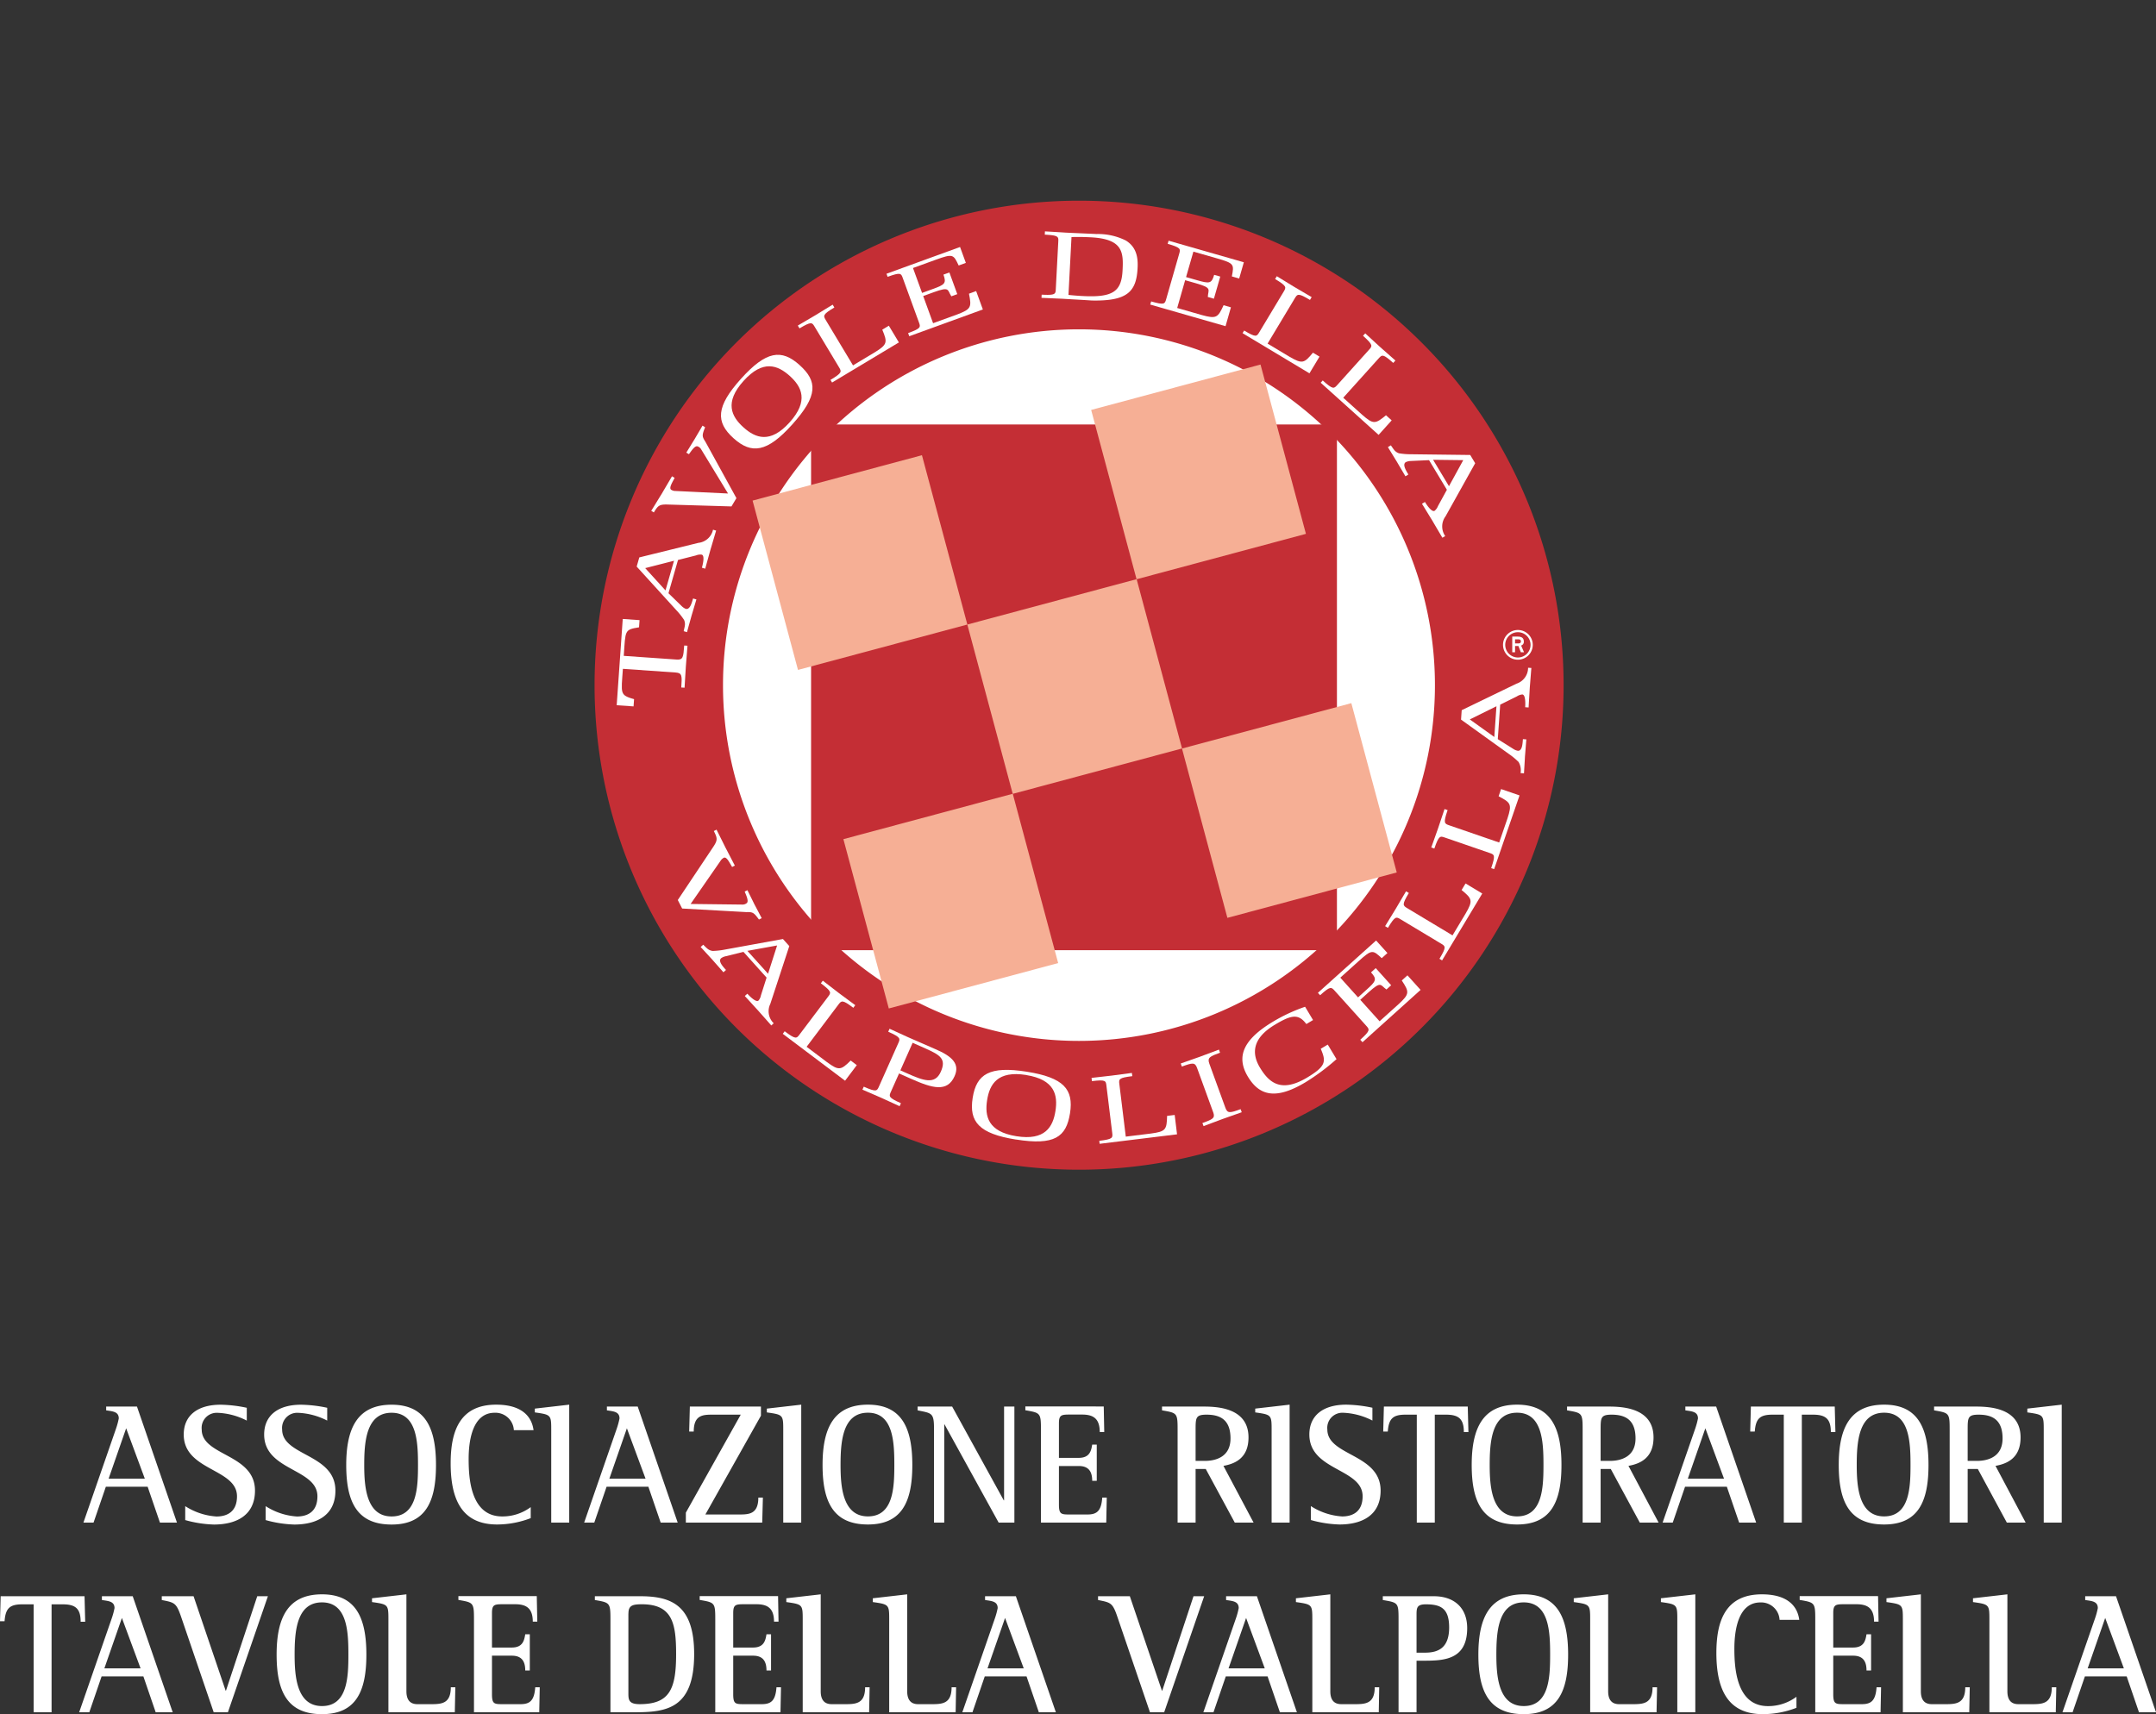
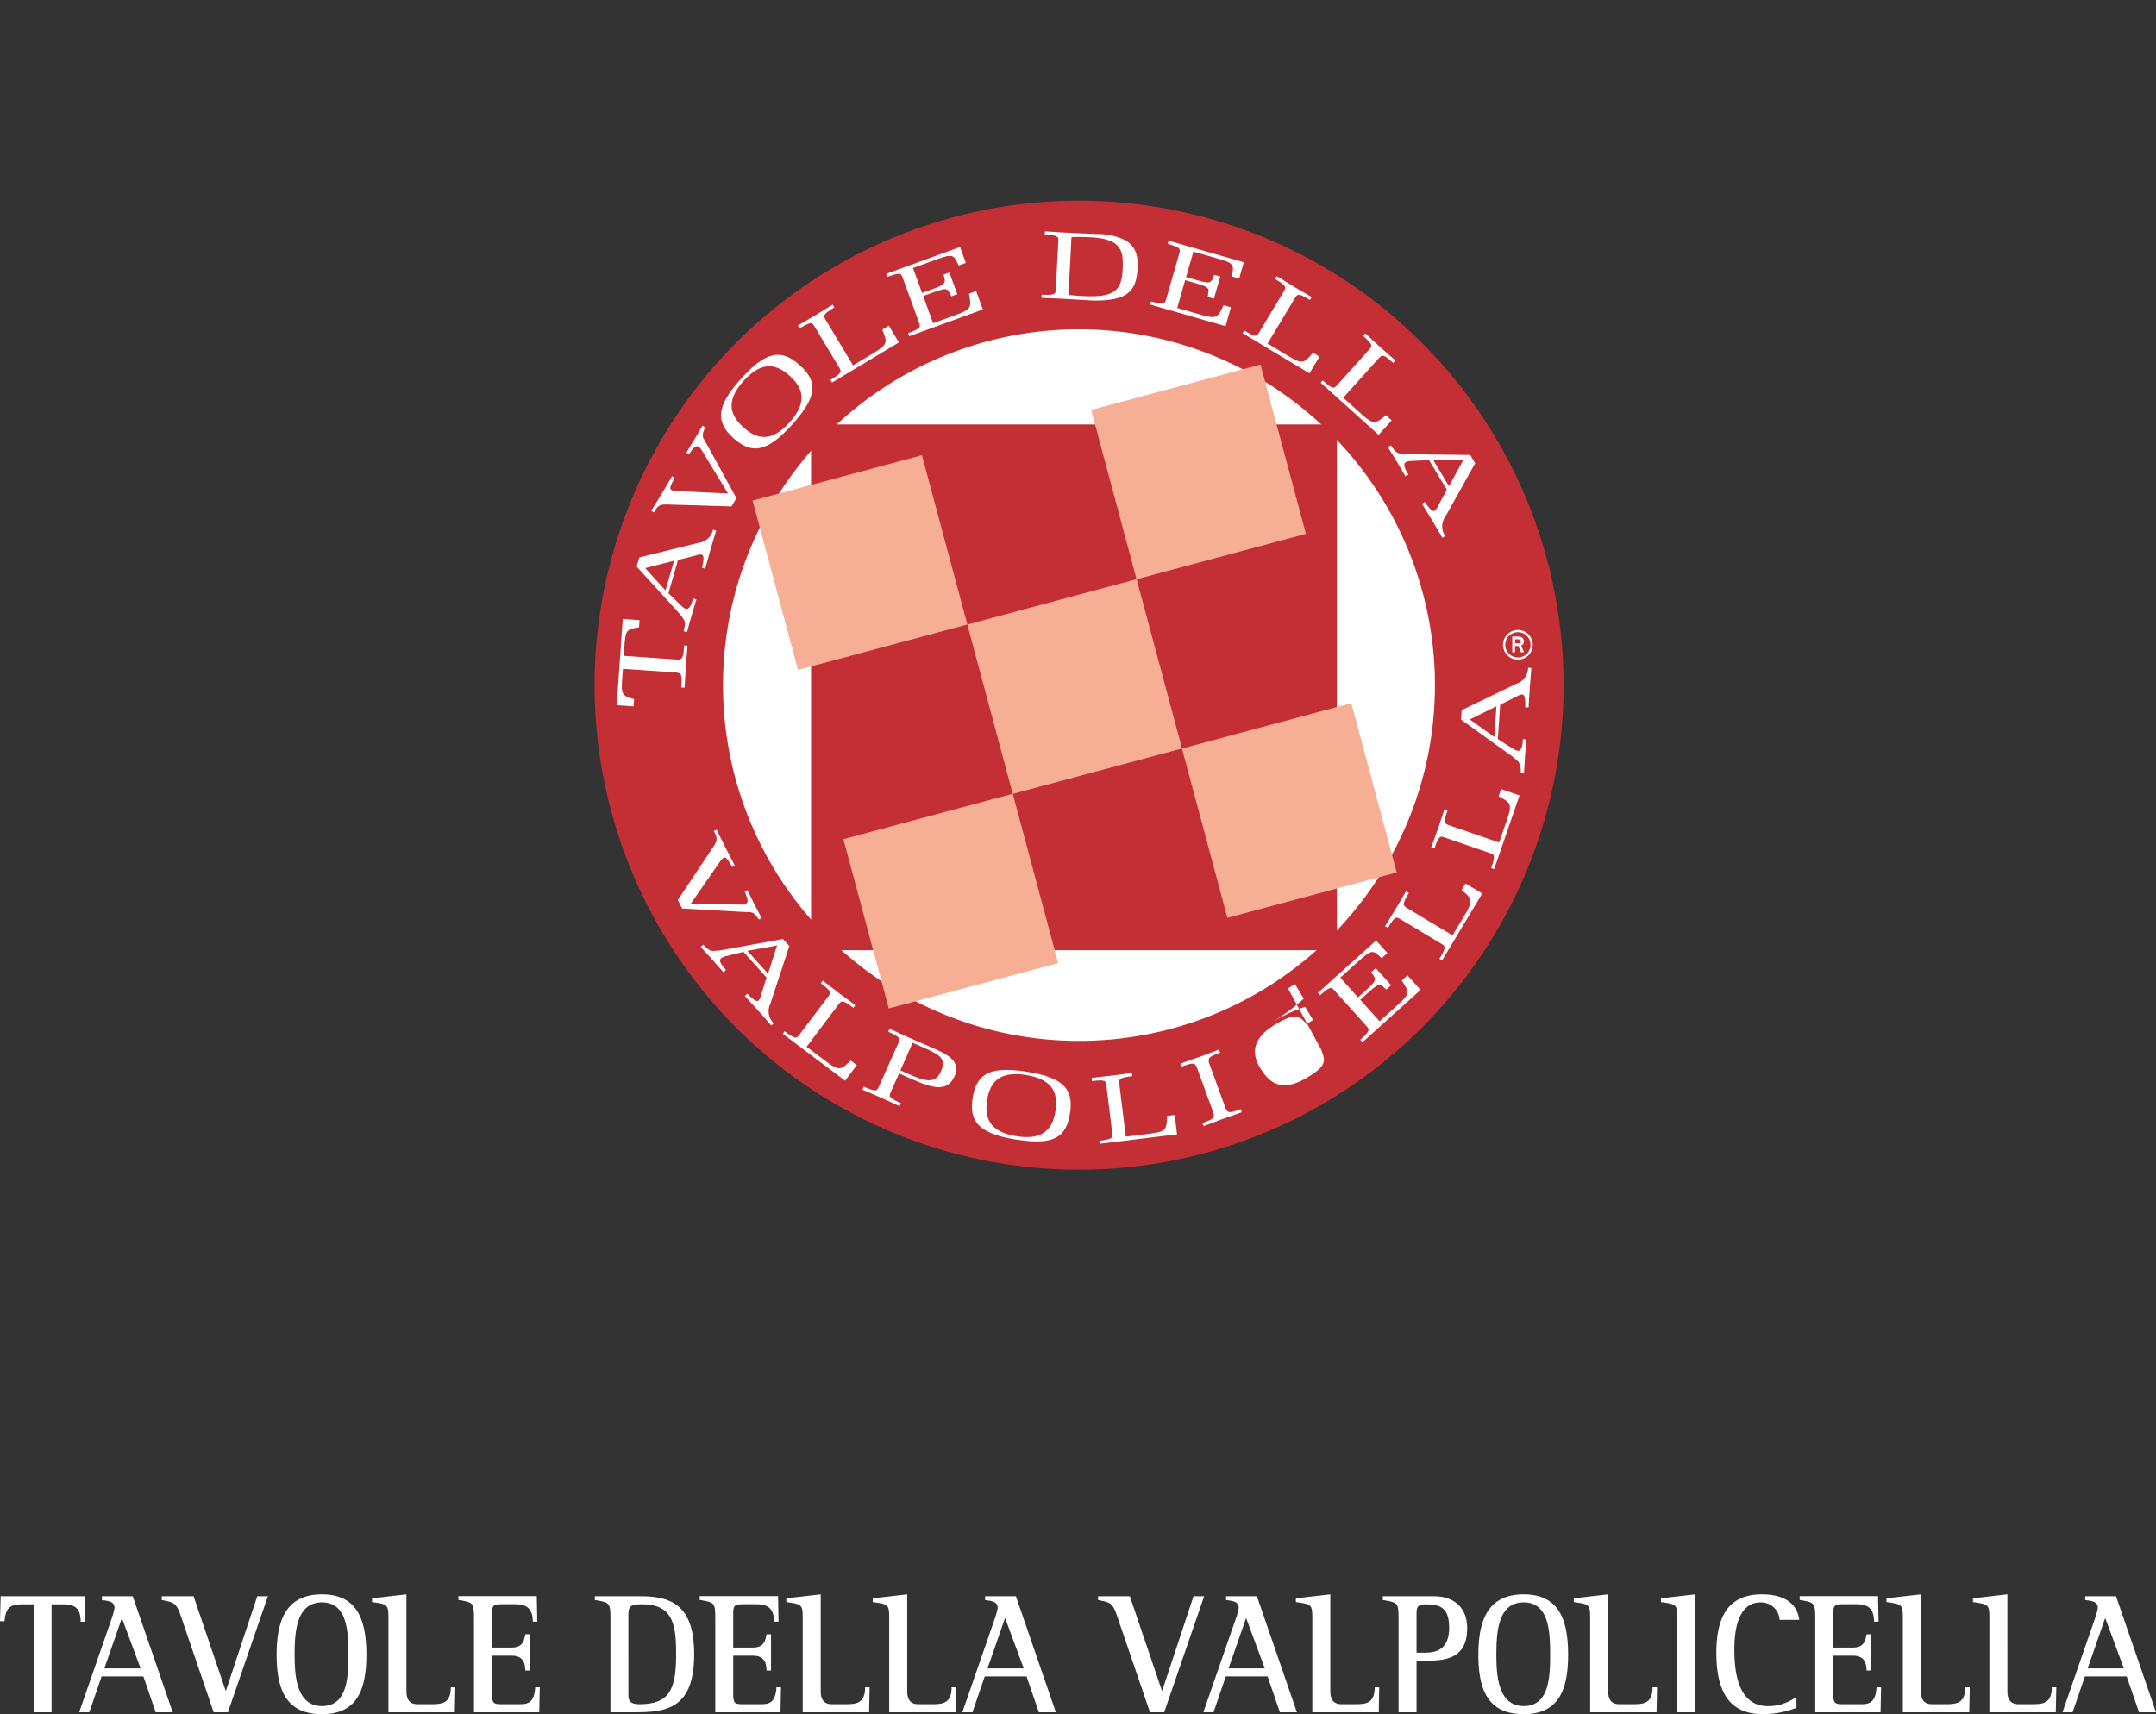
<svg xmlns="http://www.w3.org/2000/svg" width="420.58" height="334.476" viewBox="0 0 420.58 334.476">
  <rect x="0" y="0" width="420.58" height="334.476" fill="#333333" stroke="none" />
  <g transform="translate(-88.189 0.426)">
    <path d="M298.82,226.63a92.62,92.62,0,1,0-92.62-92.62,92.623,92.623,0,0,0,92.62,92.62" fill="#fff" />
    <rect width="102.58" height="102.58" transform="translate(246.41 82.4)" fill="#c42e35" />
    <path d="M81.99-12.55A94.54,94.54,0,1,1-12.55,81.99,94.647,94.647,0,0,1,81.99-12.55Zm0,163.98A69.44,69.44,0,1,0,12.55,81.99,69.519,69.519,0,0,0,81.99,151.43Z" transform="translate(182.717 133.274) rotate(-45)" fill="#c42e35" />
    <path d="M209.67,120.35l-1.18,16.83,3.29.23.1-1.4c-2.82-.85-2.52-.99-2.18-5.93l10.32.72c1.23.09,1.23.62,1.07,2.92l.64.04c.08-1.46.18-2.78.25-4.1.11-1.32.2-2.63.32-4.09l-.64-.04c-.16,2.3-.24,2.83-1.47,2.74l-10.32-.72c.35-5.02.09-5.1,2.98-5.57l.1-1.4-3.29-.23Z" fill="#fff" />
    <path d="M219.67,109l-1.66,5.78-3.96-4.35,5.4-1.38.21-.06Zm-7.28,1.13,7.74,8.51a14.306,14.306,0,0,1,1.5,1.89c.34.8.12,1.26-.07,2.2l.65.19c.28-1.06.59-2.14.88-3.2.32-1.05.63-2.13.95-3.18l-.65-.19c-.26.89-.62,2.25-1.44,2.02a2.478,2.478,0,0,1-.72-.47l-2.64-2.57,1.86-6.49,3.51-.89a2.2,2.2,0,0,1,1.12-.15c.74.21.03,2.55.03,2.55l.65.19c.34-1.25.69-2.49,1.03-3.74.38-1.24.72-2.45,1.1-3.69l-.61-.18a3.275,3.275,0,0,1-2.86,2.57l-11.52,2.84-.51,1.78Z" fill="#fff" />
    <path d="M231.85,96.78l-6.06-11.02c-.67-1.03-.68-1.26-.05-2.82l-.51-.31c-.5.88-1.04,1.77-1.55,2.65-.54.86-1.07,1.75-1.61,2.61l.51.31c.4-.51,1.15-1.77,1.72-1.52a1.289,1.289,0,0,1,.63.51l5.28,8.68-10.2-.49a1.572,1.572,0,0,1-.87-.23c-.55-.33.27-1.54.65-2.33l-.51-.31c-.66,1.14-1.33,2.25-1.99,3.39-.7,1.12-1.36,2.23-2.06,3.35l.51.31c.81-1.35,1.08-1.58,2.68-1.54l12.46.37.97-1.62Z" fill="#fff" />
    <path d="M233.24,73.9c3.78-4.2,6.66-3.08,9-.98s3.77,4.86-.02,9.07-6.67,3.07-9.01.96-3.75-4.85.03-9.05m9.47,8.53c5.12-5.68,4.94-8.49,1.45-11.63-3.52-3.17-6.51-2.77-11.41,2.67s-4.99,8.45-1.46,11.62c3.51,3.16,6.55,2.76,11.42-2.66" fill="#fff" />
    <path d="M250.5,74.22l13.04-7.83-1.96-3.26-1.28.77c1.03,2.48,1.01,2.89-1.45,4.41l-4.26,2.56-5.3-8.82c-.53-.88-.63-1.11,1.66-2.48l-.33-.55c-1.12.7-2.26,1.38-3.38,2.07-1.14.67-2.28,1.35-3.42,2.01l.33.55c2.34-1.4,2.45-1.17,2.97-.3l4.73,7.87c.52.87.68,1.08-1.66,2.48l.31.51Z" fill="#fff" />
    <path d="M265.57,65.18l14.35-5.22-1.31-3.59-1.4.51c.53,2.62.44,3.01-2.27,4.04l-4.73,1.72-1.93-5.3,2.06-.75c3.17-1.15,2.62-.45,3.43.8l1.16-.42-1.54-4.23-1.16.42c.62,1.71.26,1.96-2.11,2.82l-2.06.75-1.77-4.86,4.46-1.62c3.36-1.22,3.43-1.03,4.45,1.13l1.4-.51-1.13-3.1-14.35,5.22.22.6c2.56-.93,2.63-.68,2.97.27l3.13,8.59c.35.95.46,1.19-2.1,2.12l.22.6Z" fill="#fff" />
    <path d="M291.35,57.69c1.32.05,2.64.12,3.96.17,1.96.12,3.9.22,5.87.35,6.92.14,8.68-1.72,8.92-6.29.1-1.83-.07-4.04-2.28-5.41a12.117,12.117,0,0,0-5.71-1.27c-1.12-.06-4.35-.19-6.12-.28-1.32-.09-2.64-.16-3.96-.24l-.03.64c2.72.14,2.68.4,2.63,1.41l-.48,9.17c-.05,1.01-.04,1.27-2.76,1.13l-.03.64Zm5.86-11.86c1.44-.04,2.62-.01,3.8.05,6.26.33,6.35,2.94,6.16,6.48-.21,4.03-1.8,5.29-7.72,4.98-.87-.04-1.74-.11-2.83-.22l.59-11.29Z" fill="#fff" />
    <path d="M312.59,59.01l14.67,4.21,1.05-3.68-1.43-.41c-1.11,2.43-1.42,2.69-4.21,1.93l-4.84-1.39,1.55-5.42,2.11.6c3.24.93,2.38,1.17,2.31,2.67l1.19.34,1.24-4.32-1.19-.34c-.5,1.75-.94,1.74-3.37,1.04l-2.11-.6,1.43-4.97,4.57,1.31c3.43.98,3.38,1.18,2.93,3.53l1.43.41.91-3.17-14.68-4.21-.18.61c2.62.75,2.52,1,2.24,1.97l-2.52,8.79c-.28.97-.32,1.23-2.94.48l-.18.61Z" fill="#fff" />
    <path d="M330.59,64.59l13.04,7.83,1.96-3.26-1.28-.77c-1.71,2.08-2.07,2.25-4.58.79l-4.27-2.56,5.3-8.82c.53-.88.68-1.08,2.97.3l.33-.55c-1.14-.66-2.27-1.34-3.42-2.01-1.12-.7-2.26-1.38-3.38-2.07l-.33.55c2.34,1.4,2.18,1.61,1.66,2.48l-4.73,7.87c-.52.87-.63,1.11-2.97-.3l-.31.51Z" fill="#fff" />
    <path d="M345.82,74.25l11.3,10.18,2.55-2.83-1.11-1c-2.07,1.72-2.47,1.82-4.64-.09l-3.7-3.33,6.89-7.65c.69-.77.87-.93,2.86.86l.43-.47c-.99-.87-1.98-1.75-2.97-2.62-.97-.9-1.95-1.78-2.92-2.68l-.43.47c2.03,1.83,1.83,2,1.15,2.75l-6.15,6.83c-.68.75-.83.97-2.86-.86l-.4.45Z" fill="#fff" />
    <path d="M370.85,94.45l-3.1-5.16,5.88.07-2.68,4.89-.1.19Zm4.14-6.1-11.5-.14a13.905,13.905,0,0,1-2.41-.19c-.81-.3-1.01-.77-1.57-1.55l-.58.35c.58.93,1.16,1.9,1.74,2.83.55.95,1.13,1.91,1.68,2.86l.58-.35c-.48-.79-1.22-1.99-.49-2.42a2.47,2.47,0,0,1,.84-.21l3.68-.17,3.48,5.78-1.74,3.18a2.3,2.3,0,0,1-.65.92c-.66.39-1.89-1.72-1.89-1.72l-.58.35c.68,1.1,1.35,2.21,2.03,3.31.65,1.12,1.3,2.2,1.95,3.32l.55-.33a3.3,3.3,0,0,1,.07-3.85l5.78-10.36L375,88.37Z" fill="#fff" />
    <path d="M221.26,176.85l12.56.7c1.23-.03,1.43.09,2.42,1.45l.54-.27c-.48-.89-.95-1.82-1.43-2.71-.44-.91-.91-1.84-1.36-2.75l-.53.27c.23.61.89,1.91.38,2.27a1.271,1.271,0,0,1-.77.27l-10.16-.12,5.82-8.39a1.7,1.7,0,0,1,.65-.62c.57-.29,1.16,1.05,1.63,1.79l.53-.27c-.62-1.17-1.2-2.32-1.82-3.49-.58-1.19-1.17-2.34-1.75-3.52l-.53.27c.71,1.4.77,1.76-.11,3.09l-6.92,10.37.86,1.68Z" fill="#fff" />
    <path d="M238.02,189.58l-4.03-4.47,5.79-1.05-1.7,5.31Zm2.9-6.78-11.32,2.06a14.82,14.82,0,0,1-2.4.27c-.85-.14-1.14-.56-1.83-1.22l-.5.45c.75.8,1.5,1.64,2.25,2.44.72.83,1.47,1.66,2.19,2.49l.5-.45c-.62-.69-1.57-1.72-.95-2.29a2.235,2.235,0,0,1,.78-.36l3.58-.88,4.51,5.02-1.1,3.45a2.185,2.185,0,0,1-.47,1.02c-.57.51-2.18-1.33-2.18-1.33l-.5.45c.88.95,1.74,1.91,2.62,2.86.85.97,1.7,1.91,2.55,2.89l.47-.43a3.27,3.27,0,0,1-.66-3.79l3.7-11.27-1.24-1.38Z" fill="#fff" />
    <path d="M240.89,201.3l12.15,9.15,2.29-3.04-1.19-.9c-1.92,1.89-2.3,2.02-4.63.31l-3.97-2.99,6.19-8.22c.62-.82.79-1,2.92.61l.38-.51c-1.07-.78-2.12-1.58-3.19-2.36-1.04-.81-2.1-1.6-3.14-2.42l-.38.51c2.18,1.64,2,1.83,1.39,2.64l-5.53,7.33c-.61.81-.75,1.03-2.92-.61l-.36.48Z" fill="#fff" />
    <path d="M266.23,203.05l2.52,1.12c2.9,1.29,4.07,2.06,2.96,4.54-1.15,2.59-3.41,1.71-6.62.28l-1.26-.56,2.39-5.38Zm-2.66,5.98,2.36,1.05c4.14,1.84,7.05,2.69,8.48-.53,1.06-2.38-.47-3.86-3.75-5.26-1.78-.77-3.55-1.56-5.33-2.33-1.2-.55-2.41-1.09-3.61-1.65l-.26.58c2.49,1.11,2.36,1.34,1.95,2.26l-3.74,8.39c-.41.92-.49,1.18-2.98.07l-.26.58c1.21.52,2.42,1.06,3.64,1.58,1.2.56,2.41,1.09,3.61,1.65l.26-.58c-2.49-1.11-2.36-1.34-1.95-2.26l1.58-3.54Z" fill="#fff" />
    <path d="M288.36,209.34c5.58.89,6.21,3.91,5.72,7.02s-2.03,5.81-7.61,4.92-6.21-3.93-5.72-7.04,2.03-5.79,7.61-4.91m-1.99,12.59c7.55,1.2,9.81-.48,10.55-5.12.74-4.68-1.23-6.97-8.45-8.11s-9.8.42-10.54,5.11c-.74,4.67,1.26,6.99,8.45,8.13" fill="#fff" />
    <path d="M302.7,222.76l15.1-1.85-.46-3.78-1.48.18c-.07,2.69-.25,3.05-3.12,3.44l-4.94.61-1.25-10.21c-.13-1.02-.13-1.27,2.52-1.59l-.08-.63c-1.31.18-2.62.34-3.93.52-1.31.14-2.63.3-3.94.45l.08.63c2.71-.33,2.71-.07,2.83.94l1.12,9.12c.12,1,.18,1.26-2.52,1.59l.07.59Z" fill="#fff" />
    <path d="M324.85,216.59c.42,1.15-.04,1.37-2.1,2.12l.22.6c1.24-.47,2.48-.92,3.71-1.39,1.25-.43,2.49-.89,3.74-1.32l-.22-.6c-2.06.75-2.56.87-2.97-.27l-3.14-8.63c-.42-1.16.15-1.41,2.1-2.12l-.22-.6c-1.24.47-2.48.92-3.71,1.39-1.25.43-2.49.89-3.74,1.32l.22.6c2.06-.75,2.56-.87,2.97.28l3.14,8.63Z" fill="#fff" />
-     <path d="M345.84,204.23c1.04,2.44,1.07,3.36-2.64,5.59-5.13,3.08-7.48.98-9.24-1.95-1.6-2.67-1.56-5.65,2.9-8.33,2.99-1.8,4.4-2.17,5.82-.57l.35.42,1.3-.78-1.55-2.59a32.8,32.8,0,0,0-6.28,2.92c-5.83,3.51-7.2,6.84-4.89,10.7,2.24,3.73,5.43,4.61,11.28,1.09a42.587,42.587,0,0,0,6.02-4.49l-1.71-2.84-1.37.82Z" fill="#fff" />
+     <path d="M345.84,204.23c1.04,2.44,1.07,3.36-2.64,5.59-5.13,3.08-7.48.98-9.24-1.95-1.6-2.67-1.56-5.65,2.9-8.33,2.99-1.8,4.4-2.17,5.82-.57l.35.42,1.3-.78-1.55-2.59a32.8,32.8,0,0,0-6.28,2.92a42.587,42.587,0,0,0,6.02-4.49l-1.71-2.84-1.37.82Z" fill="#fff" />
    <path d="M353.97,202.94l11.34-10.21-2.56-2.84-1.11,1c1.48,2.23,1.54,2.63-.59,4.59l-3.74,3.37-3.77-4.19,1.63-1.47c2.51-2.26,2.26-1.4,3.48-.54l.92-.83-3.01-3.34-.92.83c1.22,1.35.98,1.72-.9,3.41l-1.63,1.47-3.46-3.85,3.53-3.18c2.65-2.39,2.79-2.24,4.55-.62l1.11-1-2.21-2.45L345.28,193.3l.43.47c2.03-1.83,2.18-1.61,2.86-.86l6.12,6.8c.68.75.87.93-1.15,2.75l.43.47Z" fill="#fff" />
    <path d="M369.51,186.96l7.83-13.04-3.26-1.96-.77,1.28c2.08,1.71,2.25,2.07.79,4.58l-2.56,4.27-8.82-5.3c-.88-.53-1.08-.68.3-2.97l-.55-.33c-.66,1.14-1.35,2.27-2.01,3.42-.7,1.12-1.38,2.26-2.07,3.38l.55.33c1.4-2.34,1.62-2.18,2.48-1.66l7.87,4.73c.87.52,1.11.63-.3,2.97l.51.31Z" fill="#fff" />
    <path d="M379.66,169.16l4.95-14.38-3.6-1.24-.48,1.41c2.39,1.24,2.63,1.56,1.73,4.31l-1.62,4.71-9.73-3.35c-.97-.33-1.2-.44-.33-2.97l-.6-.21c-.41,1.26-.84,2.51-1.26,3.76-.45,1.24-.88,2.49-1.33,3.74l.6.21c.89-2.58,1.13-2.47,2.08-2.14l8.68,2.99c.96.33,1.21.39.33,2.97l.57.19Z" fill="#fff" />
    <path d="M380.11,137.38l-.42,6-4.78-3.43,5-2.47ZM373.22,140l9.34,6.71a13.7,13.7,0,0,1,1.86,1.54,3.168,3.168,0,0,1,.39,2.17l.67.05c.06-1.1.14-2.22.19-3.31.1-1.09.17-2.21.27-3.31l-.67-.05c-.07.93-.14,2.33-.99,2.27a2.329,2.329,0,0,1-.8-.31l-3.11-1.96.47-6.73,3.25-1.61a2.31,2.31,0,0,1,1.06-.38c.77.05.56,2.49.56,2.49l.67.05c.07-1.29.16-2.58.23-3.87.11-1.29.2-2.55.31-3.84l-.64-.04a3.273,3.273,0,0,1-2.27,3.11l-10.68,5.17L373.2,140Z" fill="#fff" />
    <rect width="34.2" height="34.2" transform="matrix(0.966, -0.259, 0.259, 0.966, 235, 97.255)" fill="#f6af95" />
    <rect width="34.2" height="34.2" transform="matrix(0.966, -0.259, 0.259, 0.966, 301.047, 79.563)" fill="#f6af95" />
    <rect width="34.2" height="34.2" transform="matrix(0.966, -0.259, 0.259, 0.966, 252.714, 163.314)" fill="#f6af95" />
    <rect width="34.2" height="34.2" transform="matrix(0.966, -0.259, 0.259, 0.966, 318.763, 145.632)" fill="#f6af95" />
    <rect width="34.19" height="34.2" transform="matrix(0.966, -0.259, 0.259, 0.966, 276.889, 121.437)" fill="#f6af95" />
    <path d="M383.74,124.32h.62c.33,0,.52.13.52.41s-.21.39-.47.39h-.67v-.8Zm-.55,2.53h.55v-1.23h.65l.48,1.23h.62l-.57-1.32a.731.731,0,0,0,.53-.75c0-.89-.67-.99-1.24-.99h-1.02Zm-1.37-1.45a2.47,2.47,0,1,1,2.47,2.47,2.475,2.475,0,0,1-2.47-2.47m2.47,2.9a2.9,2.9,0,1,0-2.9-2.9,2.9,2.9,0,0,0,2.9,2.9" fill="#fff" />
    <path d="M498.86,315.28l3.64,9.83h-7.06l3.42-9.83Zm-8.34,18.4h1.98l2.4-7h8.15l2.4,7h3.32l-7.8-22.64h-6.01v.74c1.28.2,2.46.24,2.46,1.58a14.759,14.759,0,0,1-.54,1.99l-6.36,18.34Zm-14.26,0h12.96l.1-4.88h-.88c0,3.16-1.76,3.3-3.77,3.3h-2.75q-2.14,0-2.14-2.52V310.67l-6.71.77v.74c3.1.44,3.2.47,3.2,3.3v18.2Zm-16.88,0h12.96l.1-4.88h-.88c0,3.16-1.76,3.3-3.77,3.3h-2.75q-2.14,0-2.14-2.52V310.67l-6.71.77v.74c3.1.44,3.2.47,3.2,3.3v18.2Zm-17.07,0h12.73l.1-4.88h-.88c-.19,2.63-1.06,3.3-2.88,3.3h-3.55c-1.6,0-2.02-.07-2.02-1.95v-7.51h3.87c1.92,0,2.62,1.08,2.62,2.89h.89v-7.07h-.89c-.19,1.11-.42,2.59-2.62,2.59h-3.87v-6.7c0-1.62.42-1.75,2.02-1.75h2.49c2.11,0,3.45.71,3.45,3.4h.88l-.1-4.98H439.26v.74c2.94.51,3.04.51,3.04,3.84v18.07Zm-3.68-3.02a9.217,9.217,0,0,1-5.56,1.82c-6.17,0-6.55-7.44-6.55-11.21,0-3.47.7-9.02,5.08-9.02a3.6,3.6,0,0,1,3.74,3.4h3.84c-.35-2.69-2.3-4.98-7.29-4.98-7.13,0-8.88,5.21-8.88,11.44,0,7.54,2.52,11.94,9.07,11.94a18.32,18.32,0,0,0,6.55-1.24v-2.15Zm-23.24,3.02h3.51V310.67l-6.71.77v.74c3.1.44,3.2.47,3.2,3.3v18.2Zm-17.01,0h12.96l.1-4.88h-.88c0,3.16-1.76,3.3-3.77,3.3h-2.75q-2.14,0-2.14-2.52V310.67l-6.71.77v.74c3.1.44,3.2.47,3.2,3.3v18.2Zm-18.29-11.24c0-4.54.38-10.2,5.34-10.2s5.15,5.79,5.15,10.2-.19,10.03-5.15,10.03-5.34-5.86-5.34-10.03m5.34,11.61c6.65,0,8.66-4.47,8.66-11.61s-2.01-11.77-8.66-11.77-8.85,4.54-8.85,11.77,2.11,11.61,8.85,11.61m-24.42-.37h3.51V323.62h1.12c3.97,0,8.76,0,8.76-6.36,0-3.97-2.55-6.22-6.49-6.22h-9.97v.74c3.01.51,3.07.51,3.07,3.84v18.07Zm3.51-19.04c0-1.38.1-2.02,1.82-2.02,2.85,0,4.54.74,4.54,4.51,0,4.04-2.17,4.92-4.7,4.92h-1.66v-7.41Zm-20.33,19.04h12.96l.09-4.88h-.88c0,3.16-1.76,3.3-3.77,3.3h-2.75q-2.14,0-2.14-2.52V310.67l-6.71.77v.74c3.1.44,3.2.47,3.2,3.3v18.2Zm-12.92-18.4,3.64,9.83h-7.06l3.42-9.83Zm-8.34,18.4h1.98l2.4-7h8.15l2.4,7h3.32l-7.8-22.64h-6.01v.74c1.28.2,2.46.24,2.46,1.58a14.759,14.759,0,0,1-.54,1.99l-6.36,18.34Zm-10.42,0h2.78l7.8-22.64h-2.08l-6.1,18.43h-.06l-6.26-18.43h-6.2v.74c2.56.51,2.85.51,3.87,3.57l6.26,18.34Zm-28.26-18.4,3.64,9.83h-7.06l3.42-9.83Zm-8.34,18.4h1.98l2.4-7h8.15l2.4,7h3.32l-7.8-22.64h-6.01v.74c1.28.2,2.46.24,2.46,1.58a14.759,14.759,0,0,1-.54,1.99l-6.36,18.34Zm-14.26,0h12.96l.09-4.88h-.88c0,3.16-1.76,3.3-3.77,3.3H267.3q-2.14,0-2.14-2.52V310.67l-6.71.77v.74c3.1.44,3.2.47,3.2,3.3v18.2Zm-16.88,0h12.96l.1-4.88h-.88c0,3.16-1.76,3.3-3.77,3.3h-2.75q-2.14,0-2.14-2.52V310.67l-6.71.77v.74c3.1.44,3.2.47,3.2,3.3v18.2Zm-17.07,0h12.74l.1-4.88h-.88c-.19,2.63-1.06,3.3-2.88,3.3h-3.55c-1.6,0-2.01-.07-2.01-1.95v-7.51h3.87c1.92,0,2.62,1.08,2.62,2.89h.89v-7.07h-.89c-.19,1.11-.42,2.59-2.62,2.59h-3.87v-6.7c0-1.62.42-1.75,2.01-1.75h2.5c2.11,0,3.45.71,3.45,3.4h.88l-.09-4.98H224.68v.74c2.94.51,3.04.51,3.04,3.84v18.07Zm-20.43,0h4.76c6.24,0,11.57-.74,11.57-11.37,0-9.52-4.44-11.27-10.52-11.27h-8.85v.74c2.94.51,3.04.51,3.04,3.84v18.07Zm3.51-19.25c0-1.58.77-1.82,2.62-1.82,6.01,0,6.68,3.8,6.68,9.76,0,6.8-1.28,9.73-7.1,9.73-2.21,0-2.21-.91-2.21-2.22V314.43Zm-30.14,19.25h12.74l.1-4.88h-.88c-.19,2.63-1.06,3.3-2.88,3.3h-3.55c-1.6,0-2.01-.07-2.01-1.95v-7.51h3.87c1.92,0,2.62,1.08,2.62,2.89h.89v-7.07h-.89c-.19,1.11-.42,2.59-2.62,2.59h-3.87v-6.7c0-1.62.42-1.75,2.01-1.75h2.5c2.11,0,3.45.71,3.45,3.4H193l-.1-4.98H177.61v.74c2.94.51,3.04.51,3.04,3.84v18.07Zm-16.69,0h12.96l.1-4.88h-.88c0,3.16-1.76,3.3-3.77,3.3h-2.75q-2.14,0-2.14-2.52V310.67l-6.71.77v.74c3.1.44,3.2.47,3.2,3.3v18.2Zm-18.29-11.24c0-4.54.38-10.2,5.34-10.2s5.15,5.79,5.15,10.2-.19,10.03-5.15,10.03-5.34-5.86-5.34-10.03M151,334.05c6.65,0,8.66-4.47,8.66-11.61s-2.01-11.77-8.66-11.77-8.85,4.54-8.85,11.77,2.11,11.61,8.85,11.61m-21.13-.37h2.78l7.8-22.64h-2.08l-6.1,18.43h-.06l-6.26-18.43h-6.2v.74c2.56.51,2.84.51,3.87,3.57l6.26,18.34Zm-17.9-18.4,3.64,9.83h-7.06Zm-8.34,18.4h1.98l2.4-7h8.15l2.4,7h3.32l-7.8-22.64h-6.01v.74c1.28.2,2.46.24,2.46,1.58a14.759,14.759,0,0,1-.54,1.99l-6.36,18.34Zm-8.89,0h3.51V312.62h2.18c2.46,0,3.49.81,3.49,3.4h.89l-.13-4.98H88.32l-.13,4.88h.89c.19-2.46.93-3.3,3.46-3.3h2.21v21.06Z" fill="#FFFFFF" />
-     <path d="M486.87,296.67h3.51V273.66l-6.71.77v.74c3.1.44,3.2.47,3.2,3.3v18.2Zm-14.84-18.03c0-2.42,0-3.03,2.14-3.03,2.69,0,4.67,1.01,4.67,4.64s-2.91,4.38-4.99,4.38h-1.82v-5.99Zm-3.51,18.03h3.51V286.21h1.98l5.66,10.46h3.67l-5.88-11.07c2.52-.44,4.89-1.71,4.89-5.55,0-6.02-6.61-6.02-9.01-6.02h-7.86v.74c2.97.51,3.04.51,3.04,3.84v18.07Zm-18.13-11.24c0-4.54.38-10.2,5.34-10.2s5.15,5.79,5.15,10.2-.19,10.03-5.15,10.03-5.34-5.86-5.34-10.03m5.34,11.61c6.65,0,8.66-4.47,8.66-11.61s-2.01-11.77-8.66-11.77-8.85,4.54-8.85,11.77,2.11,11.61,8.85,11.61m-19.56-.37h3.51V275.61h2.17c2.46,0,3.49.81,3.49,3.4h.89l-.13-4.98H429.74l-.13,4.88h.89c.19-2.46.93-3.3,3.45-3.3h2.21v21.06Zm-15.31-18.4,3.64,9.83h-7.06l3.42-9.83Zm-8.34,18.4h1.98l2.4-7h8.15l2.4,7h3.32l-7.8-22.64h-6.01v.74c1.28.2,2.46.24,2.46,1.58a14.759,14.759,0,0,1-.54,1.99l-6.36,18.34Zm-12.09-18.03c0-2.42,0-3.03,2.14-3.03,2.69,0,4.67,1.01,4.67,4.64s-2.91,4.38-4.99,4.38h-1.82v-5.99Zm-3.51,18.03h3.51V286.21h1.98l5.66,10.46h3.67l-5.88-11.07c2.52-.44,4.89-1.71,4.89-5.55,0-6.02-6.61-6.02-9.01-6.02h-7.86v.74c2.97.51,3.04.51,3.04,3.84v18.07Zm-18.13-11.24c0-4.54.38-10.2,5.34-10.2s5.15,5.79,5.15,10.2-.19,10.03-5.15,10.03-5.34-5.86-5.34-10.03m5.34,11.61c6.65,0,8.66-4.47,8.66-11.61s-2.01-11.77-8.66-11.77-8.85,4.54-8.85,11.77,2.11,11.61,8.85,11.61m-19.56-.37h3.51V275.61h2.18c2.46,0,3.49.81,3.49,3.4h.89l-.13-4.98H358.15l-.13,4.88h.89c.19-2.46.93-3.3,3.45-3.3h2.21Zm-8.66-22.41a25.892,25.892,0,0,0-5.11-.6c-4.51,0-7.19,2.12-7.19,5.82,0,7.1,10.39,6.6,10.39,12.05,0,3.06-1.98,3.94-4,3.94a12.748,12.748,0,0,1-6.1-2.02v2.72a22.876,22.876,0,0,0,5.59.87c4.41,0,8.02-1.81,8.02-6.62,0-7.2-10.39-6.73-10.39-11.91a2.944,2.944,0,0,1,3.07-3.27,13.531,13.531,0,0,1,5.72,1.52v-2.49Zm-19.66,22.41h3.51V273.66l-6.71.77v.74c3.1.44,3.2.47,3.2,3.3v18.2Zm-14.83-18.03c0-2.42,0-3.03,2.14-3.03,2.69,0,4.67,1.01,4.67,4.64s-2.91,4.38-4.99,4.38h-1.82v-5.99Zm-3.51,18.03h3.51V286.21h1.98l5.66,10.46h3.67l-5.88-11.07c2.52-.44,4.89-1.71,4.89-5.55,0-6.02-6.61-6.02-9.01-6.02h-7.86v.74c2.97.51,3.04.51,3.04,3.84v18.07Zm-26.66,0h12.74l.1-4.88h-.88c-.19,2.63-1.06,3.3-2.88,3.3h-3.55c-1.6,0-2.02-.07-2.02-1.95v-7.51h3.87c1.92,0,2.62,1.08,2.62,2.89h.89v-7.07h-.89c-.19,1.11-.42,2.59-2.62,2.59h-3.87v-6.7c0-1.62.42-1.75,2.02-1.75h2.49c2.11,0,3.45.71,3.45,3.4h.88l-.1-4.98H288.21v.74c2.94.51,3.04.51,3.04,3.84v18.07Zm-20.87,0h2.01V277.52h.06L283,296.67h3.07V274.03h-2.01v18.3H284l-10.07-18.3h-6.74v.74c2.75.57,3.2.44,3.2,3.57v18.34Zm-18.22-11.24c0-4.54.38-10.2,5.34-10.2s5.15,5.79,5.15,10.2-.19,10.03-5.15,10.03-5.34-5.86-5.34-10.03m5.34,11.61c6.65,0,8.66-4.47,8.66-11.61s-2.01-11.77-8.66-11.77-8.85,4.54-8.85,11.77,2.11,11.61,8.85,11.61m-16.52-.37h3.51V273.66l-6.71.77v.74c3.1.44,3.2.47,3.2,3.3v18.2Zm-18.99,0h14.89l.13-4.88h-.89c0,3.26-1.85,3.3-3.77,3.3h-6.56l10.84-19.28v-1.78H222.76l-.13,4.88h.89c0-3.3,1.85-3.3,3.77-3.3h5.4l-10.71,19.12v1.95Zm-11.51-18.4,3.64,9.83h-7.06Zm-8.34,18.4h1.98l2.4-7h8.15l2.4,7h3.32l-7.8-22.64h-6.01v.74c1.28.2,2.46.24,2.46,1.58a14.761,14.761,0,0,1-.54,1.99l-6.36,18.34Zm-6.42,0h3.51V273.66l-6.71.77v.74c3.1.44,3.2.47,3.2,3.3v18.2Zm-4-3.02a9.217,9.217,0,0,1-5.56,1.82c-6.17,0-6.55-7.44-6.55-11.21,0-3.47.7-9.02,5.08-9.02a3.6,3.6,0,0,1,3.74,3.4h3.84c-.35-2.69-2.3-4.98-7.29-4.98-7.13,0-8.88,5.21-8.88,11.44,0,7.54,2.52,11.94,9.07,11.94a18.32,18.32,0,0,0,6.55-1.24v-2.15Zm-32.48-8.21c0-4.54.38-10.2,5.34-10.2s5.15,5.79,5.15,10.2-.19,10.03-5.15,10.03-5.34-5.86-5.34-10.03m5.34,11.61c6.65,0,8.66-4.47,8.66-11.61s-2.01-11.77-8.66-11.77-8.85,4.54-8.85,11.77,2.11,11.61,8.85,11.61m-12.56-22.78a25.893,25.893,0,0,0-5.11-.6c-4.51,0-7.19,2.12-7.19,5.82,0,7.1,10.39,6.6,10.39,12.05,0,3.06-1.98,3.94-4,3.94a12.747,12.747,0,0,1-6.1-2.02v2.72a22.876,22.876,0,0,0,5.59.87c4.41,0,8.02-1.81,8.02-6.62,0-7.2-10.39-6.73-10.39-11.91a2.944,2.944,0,0,1,3.07-3.27,13.531,13.531,0,0,1,5.72,1.52v-2.49Zm-15.69,0a25.893,25.893,0,0,0-5.11-.6c-4.51,0-7.19,2.12-7.19,5.82,0,7.1,10.39,6.6,10.39,12.05,0,3.06-1.98,3.94-4,3.94a12.747,12.747,0,0,1-6.1-2.02v2.72a22.876,22.876,0,0,0,5.59.87c4.41,0,8.02-1.81,8.02-6.62,0-7.2-10.39-6.73-10.39-11.91a2.944,2.944,0,0,1,3.07-3.27,13.485,13.485,0,0,1,5.72,1.52v-2.49Zm-23.53,4,3.64,9.83h-7.06Zm-8.34,18.4h1.98l2.4-7h8.15l2.4,7h3.32l-7.8-22.64H108.9v.74c1.28.2,2.46.24,2.46,1.58a14.759,14.759,0,0,1-.54,1.99l-6.36,18.34Z" fill="#FFFFFF" />
  </g>
</svg>